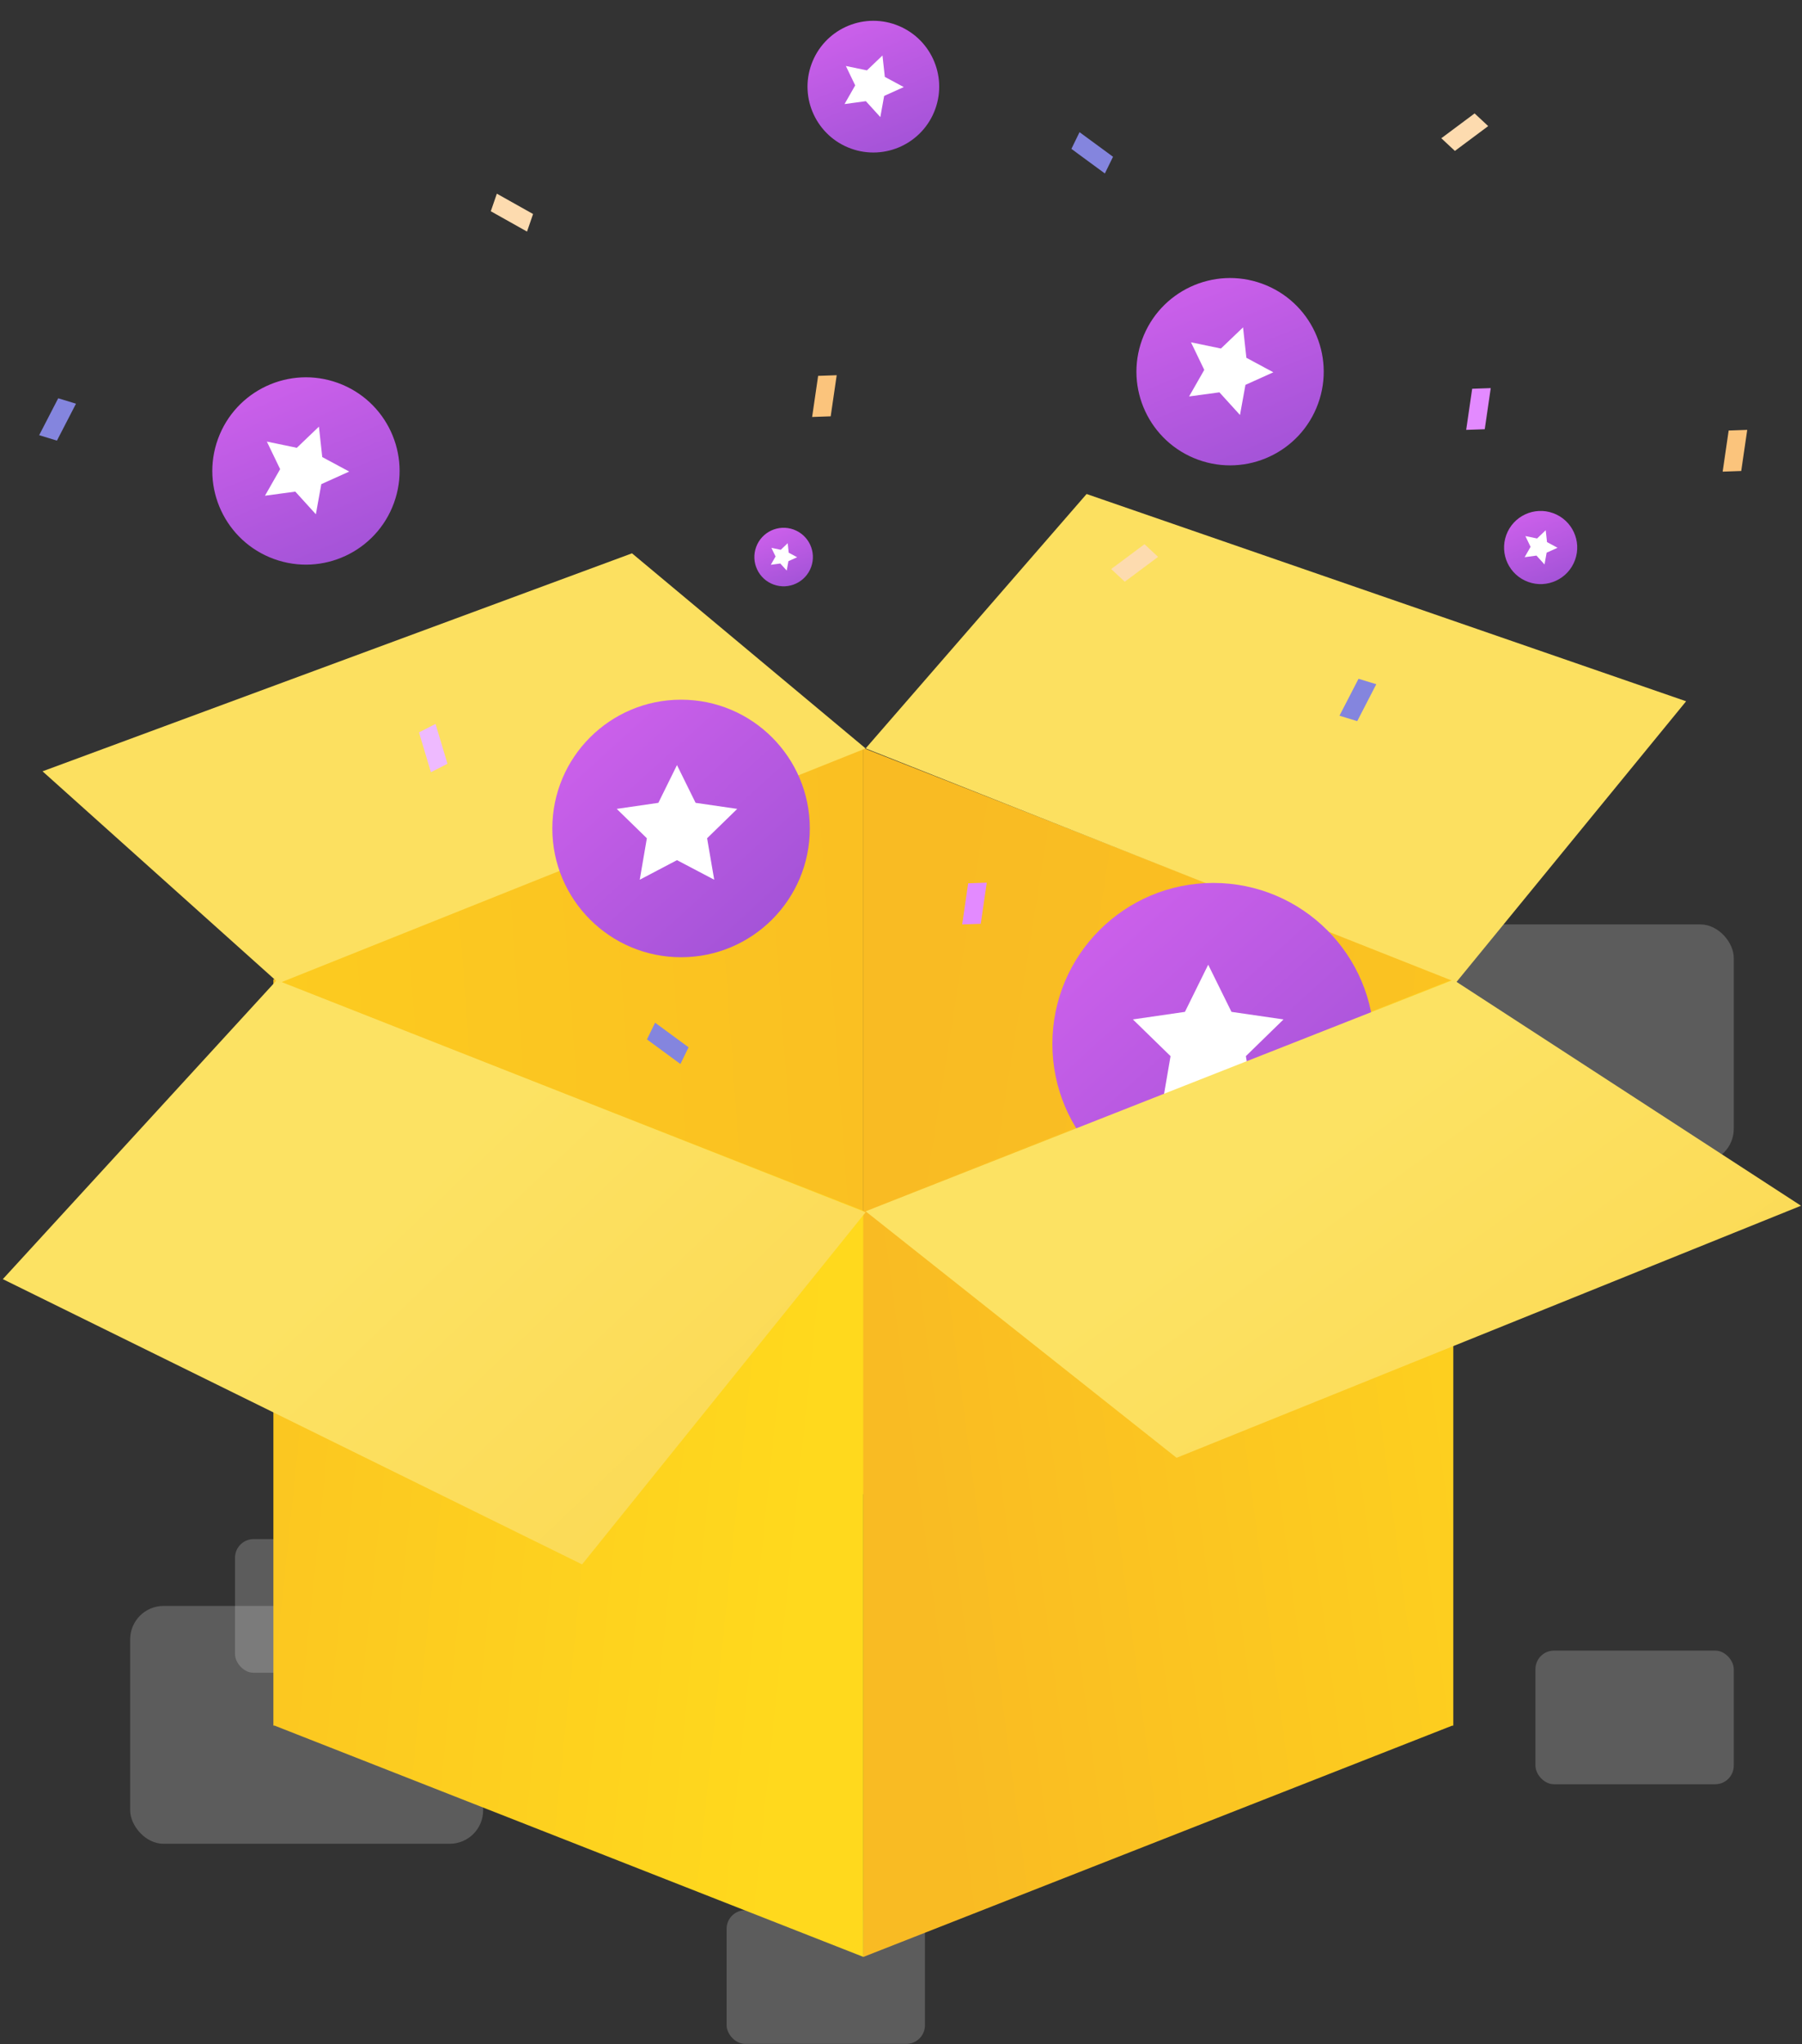
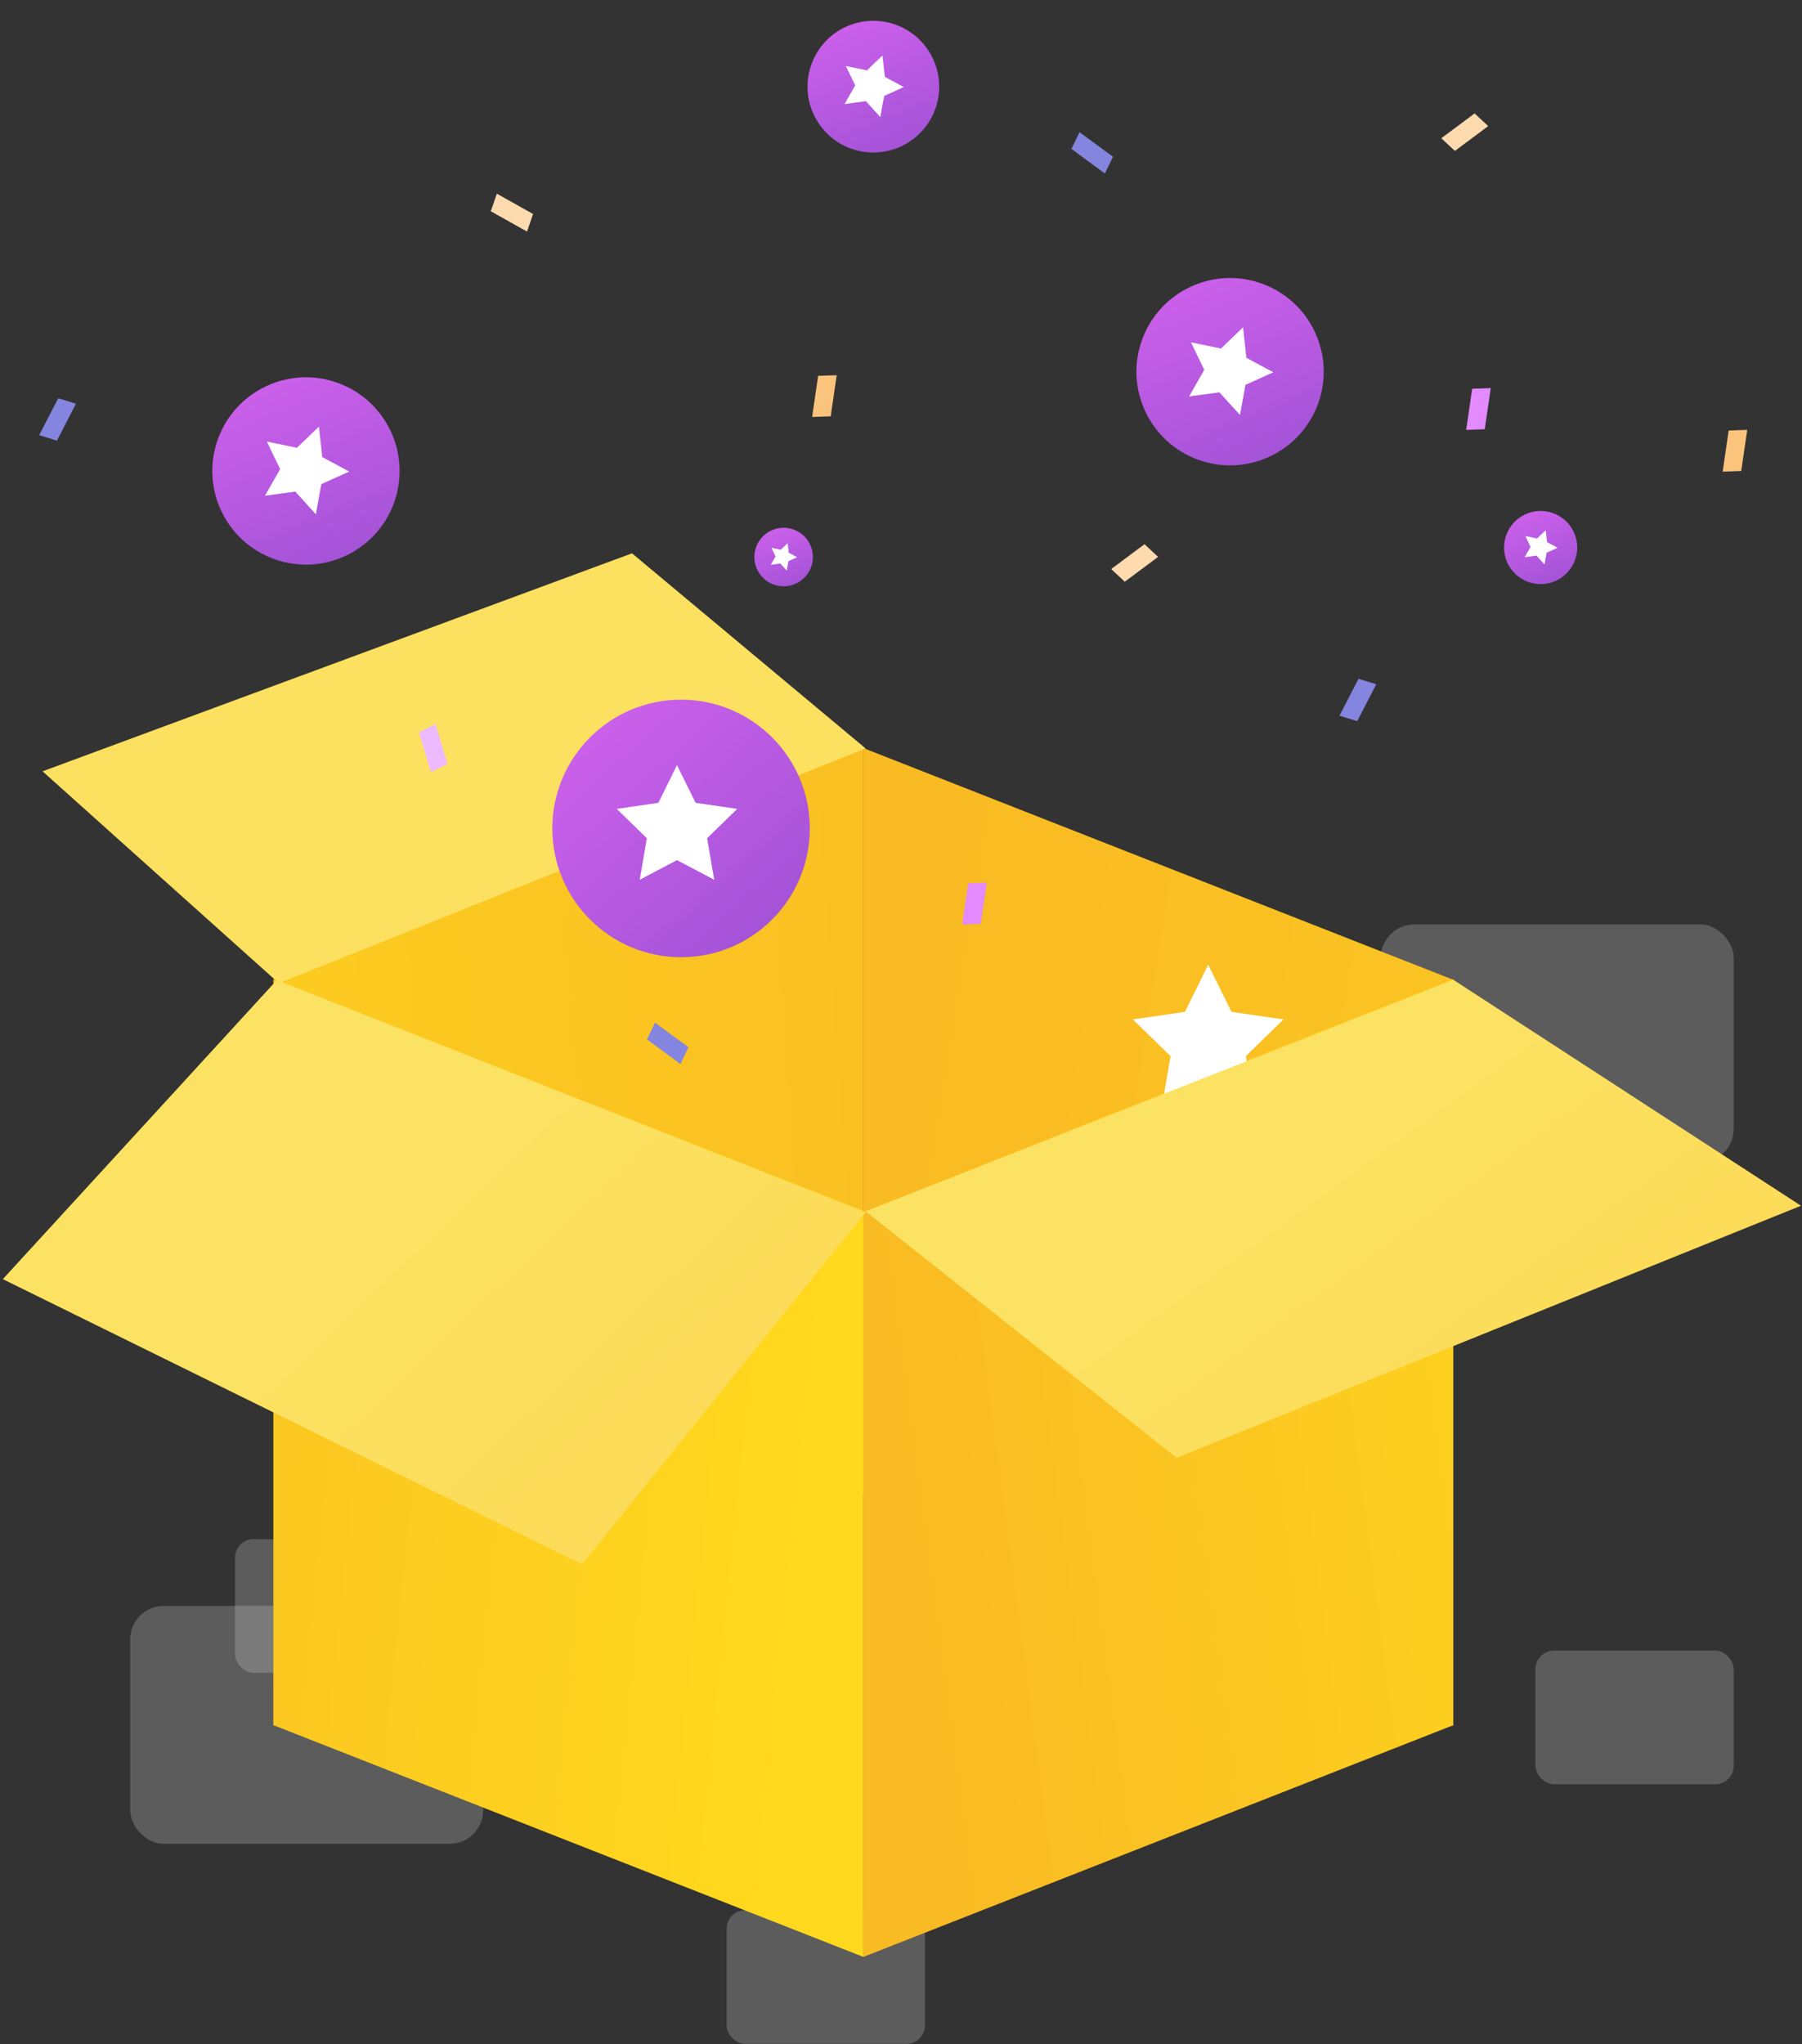
<svg xmlns="http://www.w3.org/2000/svg" width="485px" height="550px" viewBox="0 0 485 550" version="1.1">
  <rect x="0" y="0" width="485" height="550" fill="#333333" stroke="none" />
  <title>product_magicbox</title>
  <desc>Created with Sketch.</desc>
  <defs>
    <linearGradient x1="218.987%" y1="60.354%" x2="-44.058%" y2="28.49%" id="linearGradient-1">
      <stop stop-color="#FFD91D" offset="0%" />
      <stop stop-color="#F9BB23" offset="100%" />
    </linearGradient>
    <linearGradient x1="316.471%" y1="117.724%" x2="7.597%" y2="35.693%" id="linearGradient-2">
      <stop stop-color="#FFD91D" offset="0%" />
      <stop stop-color="#F9BB23" offset="100%" />
    </linearGradient>
    <linearGradient x1="90.966%" y1="54.417%" x2="-55.333%" y2="29.108%" id="linearGradient-3">
      <stop stop-color="#FFD91D" offset="0%" />
      <stop stop-color="#F9BB23" offset="100%" />
    </linearGradient>
    <linearGradient x1="-42.741%" y1="28.991%" x2="91.465%" y2="58.625%" id="linearGradient-4">
      <stop stop-color="#FFD91D" offset="0%" />
      <stop stop-color="#F9BB23" offset="100%" />
    </linearGradient>
    <linearGradient x1="45.027%" y1="39.205%" x2="274.226%" y2="202.032%" id="linearGradient-5">
      <stop stop-color="#FCE263" offset="0%" />
      <stop stop-color="#F9BB23" offset="100%" />
    </linearGradient>
    <linearGradient x1="119.221%" y1="126.639%" x2="-19.377%" y2="-26.204%" id="linearGradient-6">
      <stop stop-color="#904DCE" offset="0%" />
      <stop stop-color="#DF66F4" offset="100%" />
    </linearGradient>
  </defs>
  <g id="product_magicbox" stroke="none" stroke-width="1" fill="none" fill-rule="evenodd">
    <g id="Group-3-Copy" fill-rule="nonzero">
      <rect id="Rectangle-22" fill="#D8D8D8" opacity="0.25" x="35.035" y="432.116" width="95" height="64" rx="9" />
      <rect id="Rectangle-22-Copy-2" fill="#D8D8D8" opacity="0.25" x="371.637" y="248.74" width="95" height="64" rx="9" />
      <rect id="Rectangle-22-Copy" fill="#D8D8D8" opacity="0.25" x="63.258" y="414.135" width="53.379" height="35.961" rx="5" />
      <rect id="Rectangle-22-Copy" fill="#D8D8D8" opacity="0.25" x="413.258" y="444.135" width="53.379" height="35.961" rx="5" />
      <rect id="Rectangle-22-Copy-4" fill="#D8D8D8" opacity="0.25" x="195.564" y="513.995" width="53.379" height="35.961" rx="5" />
      <polygon id="Rectangle-31-Copy-2" fill="url(#linearGradient-1)" transform="translate(153.005, 332.829) scale(-1, 1) translate(-153.005, -332.829) " points="73.63 201.287 232.38 263.629 232.38 464.371 73.63 402.029" />
      <polygon id="Rectangle-31-Copy-3" fill="url(#linearGradient-2)" points="232.38 201.287 391.13 263.629 391.13 464.371 232.38 402.029" />
      <polygon id="Rectangle-31" fill="url(#linearGradient-3)" points="73.63 263.474 232.38 325.816 232.38 526.557 73.63 464.215" />
      <polygon id="Rectangle-31-Copy" fill="url(#linearGradient-4)" transform="translate(311.755, 395.016) scale(-1, 1) translate(-311.755, -395.016) " points="232.38 263.474 391.13 325.816 391.13 526.557 232.38 464.215" />
      <polygon id="Path-7-Copy" fill="url(#linearGradient-5)" points="232.98 326.188 156.662 420.944 0.764 344.185 74.494 263.734" />
      <polygon id="Path-7" fill="#FCE060" points="75.048 264.557 232.98 201.389 170.1 148.886 11.45 207.543" />
-       <polygon id="Path-8" fill="#FCE060" points="232.98 201.38 391.936 264.314 453.813 188.695 292.453 132.925" />
      <g id="Group-2" transform="translate(282.421, 237.24)">
-         <circle id="Oval-8" fill="url(#linearGradient-6)" cx="44.136" cy="43.649" r="43.312" />
        <polygon id="Star" fill="#FFFFFF" points="42.761 54.305 30.234 60.891 32.626 46.942 22.492 37.063 36.498 35.028 42.761 22.337 49.025 35.028 63.031 37.063 52.896 46.942 55.288 60.891" />
      </g>
      <polygon id="Path-4" fill="url(#linearGradient-5)" points="232.98 325.933 391.163 263.642 484.732 324.435 316.672 392.259" />
      <g id="Group-2-Copy-5" transform="translate(148.197, 188)">
        <circle id="Oval-8" fill="url(#linearGradient-6)" cx="35.109" cy="34.919" r="34.65" />
        <polygon id="Star" fill="#FFFFFF" points="34.009 43.444 23.987 48.713 25.901 37.554 17.793 29.651 28.998 28.023 34.009 17.869 39.02 28.023 50.224 29.651 42.117 37.554 44.031 48.713" />
      </g>
      <g id="Group-2-Copy" transform="translate(331.26, 100.194) rotate(20) translate(-331.26, -100.194) translate(305.76, 74.694)">
        <circle id="Oval-8" fill="url(#linearGradient-6)" cx="25.261" cy="25.396" r="25.2" />
        <polygon id="Star" fill="#FFFFFF" points="24.461 31.596 17.172 35.428 18.564 27.312 12.668 21.564 20.817 20.38 24.461 12.996 28.105 20.38 36.254 21.564 30.358 27.312 31.75 35.428" />
      </g>
      <g id="Group-2-Copy-4" transform="translate(82.535, 126.907) rotate(20) translate(-82.535, -126.907) translate(57.035, 101.407)">
        <circle id="Oval-8" fill="url(#linearGradient-6)" cx="25.261" cy="25.396" r="25.2" />
        <polygon id="Star" fill="#FFFFFF" points="24.461 31.596 17.172 35.428 18.564 27.312 12.668 21.564 20.817 20.38 24.461 12.996 28.105 20.38 36.254 21.564 30.358 27.312 31.75 35.428" />
      </g>
      <g id="Group-2-Copy-2" transform="translate(414.858, 147.485) rotate(20) translate(-414.858, -147.485) translate(404.358, 137.485)">
        <circle id="Oval-8" fill="url(#linearGradient-6)" cx="10.258" cy="9.92" r="9.844" />
        <polygon id="Star" fill="#FFFFFF" points="9.946 12.342 7.099 13.839 7.642 10.669 5.339 8.423 8.522 7.961 9.946 5.077 11.369 7.961 14.552 8.423 12.249 10.669 12.793 13.839" />
      </g>
      <g id="Group-2-Copy-3" transform="translate(211.163, 150.049) rotate(20) translate(-211.163, -150.049) translate(202.663, 142.049)">
        <circle id="Oval-8" fill="url(#linearGradient-6)" cx="8.207" cy="7.936" r="7.875" />
        <polygon id="Star" fill="#FFFFFF" points="7.957 9.874 5.679 11.071 6.114 8.535 4.271 6.739 6.818 6.369 7.957 4.061 9.095 6.369 11.642 6.739 9.799 8.535 10.234 11.071" />
      </g>
      <g id="Group-2-Copy-6" transform="translate(235.044, 23.464) rotate(20) translate(-235.044, -23.464) translate(216.544, 5.464)">
        <circle id="Oval-8" fill="url(#linearGradient-6)" cx="18.465" cy="17.856" r="17.719" />
        <polygon id="Star" fill="#FFFFFF" points="17.902 22.216 12.778 24.91 13.756 19.204 9.61 15.162 15.34 14.33 17.902 9.138 20.465 14.33 26.194 15.162 22.048 19.204 23.027 24.91" />
      </g>
      <polygon id="Rectangle-20" fill="#EEBAFF" transform="translate(116.6, 201.287) rotate(-27) translate(-116.6, -201.287) " points="115.1 195.787 120.1 195.787 118.1 206.787 113.1 206.787" />
      <polygon id="Rectangle-20-Copy-3" fill="#FBC47C" transform="translate(221.887, 106.579) rotate(-2) translate(-221.887, -106.579) " points="220.387 101.079 225.387 101.079 223.387 112.079 218.387 112.079" />
      <polygon id="Rectangle-20-Copy-8" fill="#FBC47C" transform="translate(466.953, 121.288) rotate(-2) translate(-466.953, -121.288) " points="465.453 115.788 470.453 115.788 468.453 126.788 463.453 126.788" />
      <polygon id="Rectangle-20-Copy-4" fill="#8485DE" transform="translate(293.962, 41.121) rotate(116) translate(-293.962, -41.121) " points="292.462 35.621 297.462 35.621 295.462 46.621 290.462 46.621" />
      <polygon id="Rectangle-20-Copy-10" fill="#8485DE" transform="translate(179.724, 280.74) rotate(116) translate(-179.724, -280.74) " points="178.224 275.24 183.224 275.24 181.224 286.24 176.224 286.24" />
      <polygon id="Rectangle-20-Copy-6" fill="#8485DE" transform="translate(365.466, 188.343) rotate(197) translate(-365.466, -188.343) " points="363.966 182.843 368.966 182.843 366.966 193.843 361.966 193.843" />
      <polygon id="Rectangle-20-Copy-7" fill="#8485DE" transform="translate(15.496, 112.862) rotate(197) translate(-15.496, -112.862) " points="13.996 107.362 18.996 107.362 16.996 118.362 11.996 118.362" />
      <polygon id="Rectangle-20-Copy-5" fill="#E38AFF" transform="translate(397.921, 110.05) rotate(-2) translate(-397.921, -110.05) " points="396.421 104.55 401.421 104.55 399.421 115.55 394.421 115.55" />
      <polygon id="Rectangle-20-Copy-11" fill="#E38AFF" transform="translate(262.274, 243.121) rotate(-2) translate(-262.274, -243.121) " points="260.774 237.621 265.774 237.621 263.774 248.621 258.774 248.621" />
      <polygon id="Rectangle-20-Copy" fill="#FDDBAF" transform="translate(137.786, 57.214) rotate(-71) translate(-137.786, -57.214) " points="136.286 51.714 141.286 51.714 139.286 62.714 134.286 62.714" />
      <polygon id="Rectangle-20-Copy-2" fill="#FDDBAF" transform="translate(305.382, 151.479) rotate(-137) translate(-305.382, -151.479) " points="303.882 145.979 308.882 145.979 306.882 156.979 301.882 156.979" />
      <polygon id="Rectangle-20-Copy-9" fill="#FDDBAF" transform="translate(394.231, 35.564) rotate(-137) translate(-394.231, -35.564) " points="392.731 30.064 397.731 30.064 395.731 41.064 390.731 41.064" />
    </g>
  </g>
</svg>